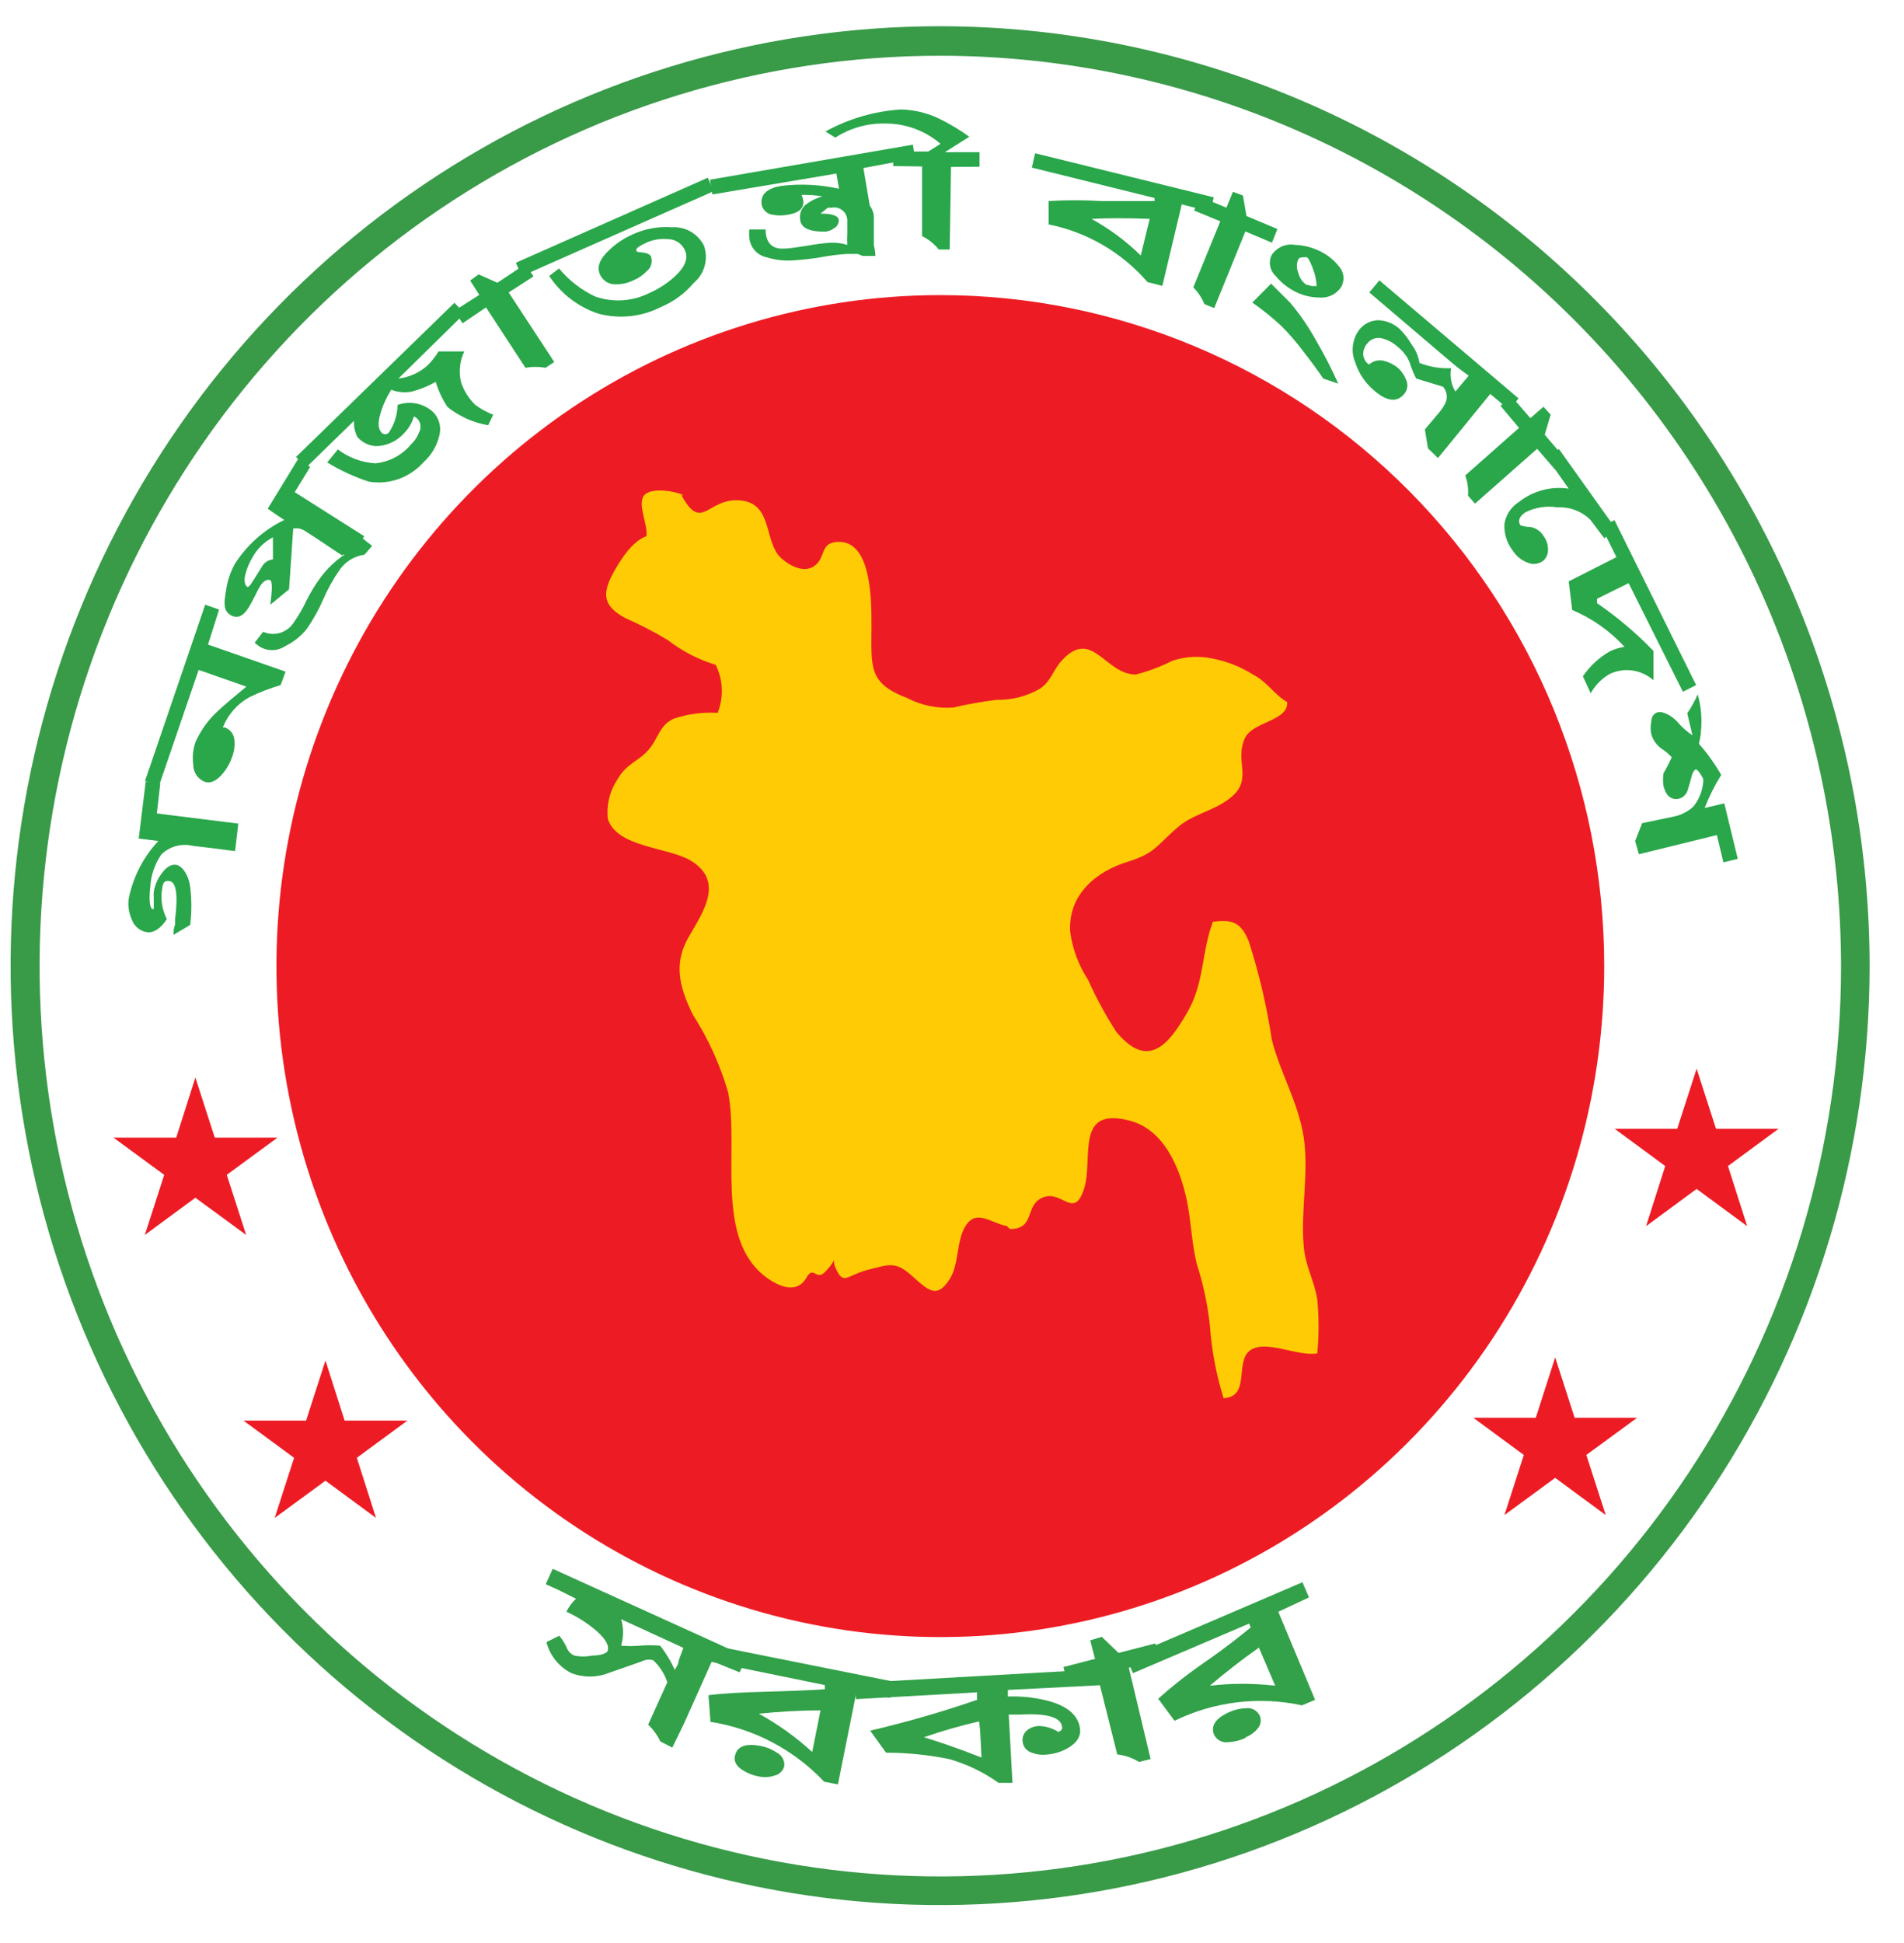
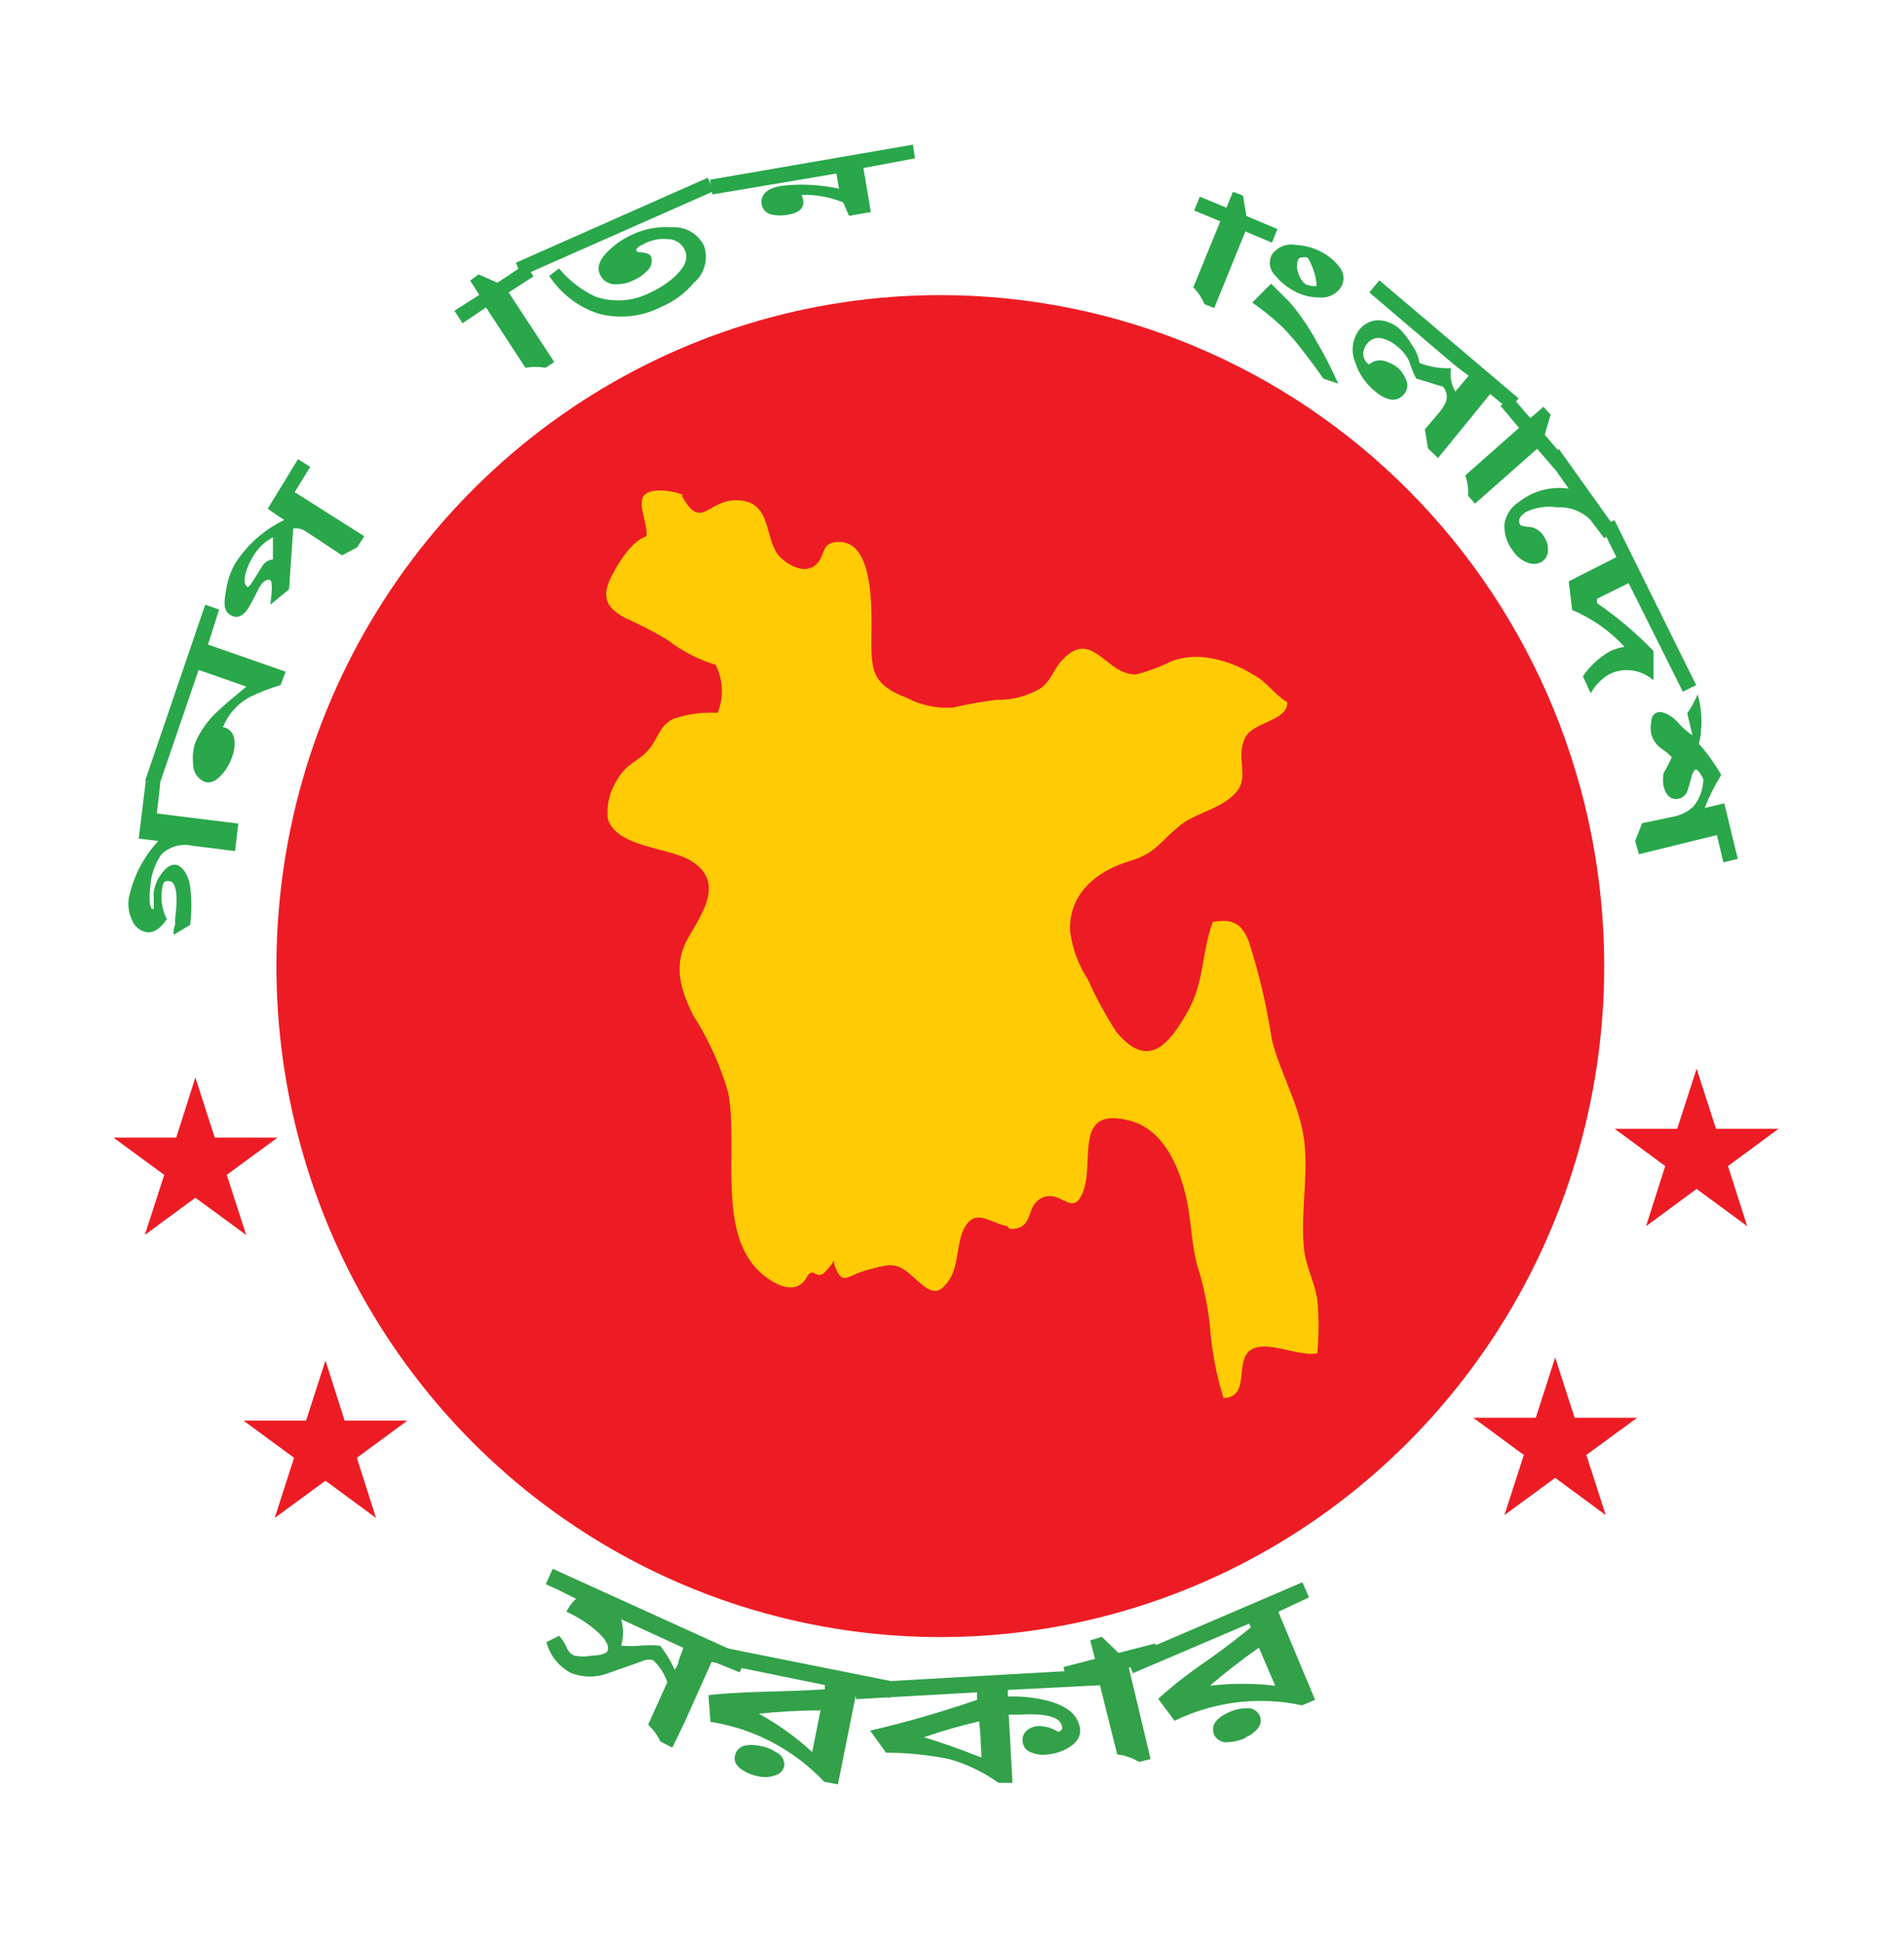
<svg xmlns="http://www.w3.org/2000/svg" width="49" height="50" viewBox="0 0 49 50" fill="none">
  <g clip-path="url(#clip0_716_3767)">
    <path d="M41.285 24.86C41.285 28.275 40.283 31.614 38.406 34.453C36.528 37.293 33.86 39.506 30.738 40.813C27.616 42.12 24.181 42.462 20.866 41.795C17.552 41.129 14.508 39.485 12.118 37.07C9.729 34.655 8.102 31.578 7.442 28.229C6.783 24.88 7.122 21.408 8.415 18.253C9.708 15.098 11.898 12.401 14.707 10.504C17.517 8.606 20.82 7.594 24.2 7.594C28.731 7.594 33.077 9.413 36.281 12.651C39.485 15.889 41.285 20.281 41.285 24.86Z" fill="#ED1C24" />
    <path d="M18.323 42.745L17.605 44.348L17.302 44.972L16.994 44.813C16.918 44.651 16.811 44.504 16.68 44.382L17.174 43.289C17.101 43.072 16.975 42.877 16.809 42.722C16.707 42.696 16.6 42.708 16.506 42.756L15.665 43.051C15.353 43.174 15.007 43.174 14.695 43.051C14.541 42.971 14.404 42.858 14.295 42.722C14.186 42.585 14.107 42.427 14.062 42.257L14.392 42.093C14.481 42.198 14.553 42.317 14.605 42.444C14.643 42.516 14.705 42.572 14.779 42.603C14.931 42.634 15.087 42.634 15.239 42.603C15.48 42.603 15.609 42.535 15.632 42.495C15.688 42.359 15.598 42.189 15.357 41.974C15.122 41.771 14.86 41.603 14.577 41.475C14.638 41.349 14.721 41.236 14.824 41.141L14.359 40.909L14.045 40.767L14.224 40.37L19.215 42.637L19.035 43.034L18.323 42.745ZM17.588 42.405L15.985 41.668C16.05 41.89 16.05 42.126 15.985 42.348C16.145 42.363 16.307 42.363 16.467 42.348C16.641 42.334 16.815 42.334 16.988 42.348C17.14 42.539 17.266 42.748 17.364 42.971C17.399 42.92 17.429 42.865 17.454 42.807C17.454 42.745 17.51 42.609 17.588 42.405Z" fill="#32A149" />
    <path d="M22.046 43.515L21.564 45.918L21.211 45.85C20.43 45.024 19.401 44.482 18.284 44.309L18.233 43.623C18.581 43.578 19.08 43.549 19.731 43.532C20.381 43.515 20.925 43.493 21.228 43.47V43.362L18.065 42.716L18.149 42.303L22.988 43.272L22.904 43.691L22.046 43.515ZM19.529 45.714C19.383 45.689 19.244 45.635 19.119 45.556C18.951 45.453 18.884 45.329 18.912 45.193C18.962 44.938 19.187 44.853 19.585 44.932C19.727 44.958 19.863 45.014 19.983 45.096C20.047 45.126 20.101 45.175 20.137 45.237C20.174 45.299 20.19 45.371 20.185 45.442C20.17 45.504 20.139 45.559 20.094 45.604C20.05 45.648 19.994 45.678 19.932 45.691C19.802 45.735 19.663 45.743 19.529 45.714ZM21.116 44.014C20.555 44.014 20.028 44.048 19.529 44.099C20.024 44.371 20.485 44.702 20.902 45.085L21.116 44.014Z" fill="#32A149" />
    <path d="M25.938 43.487V43.657C26.317 43.642 26.695 43.687 27.059 43.793C27.53 43.94 27.777 44.184 27.799 44.535C27.799 44.711 27.699 44.858 27.474 44.989C27.302 45.085 27.11 45.141 26.914 45.153C26.786 45.165 26.657 45.145 26.538 45.096C26.483 45.078 26.434 45.044 26.396 45C26.358 44.956 26.332 44.903 26.321 44.846C26.309 44.788 26.313 44.729 26.331 44.673C26.35 44.618 26.382 44.569 26.426 44.53C26.512 44.46 26.618 44.42 26.729 44.416C26.91 44.418 27.086 44.471 27.239 44.569C27.306 44.535 27.34 44.507 27.334 44.467C27.334 44.195 26.958 44.082 26.252 44.122H25.96L26.056 45.878H25.697C25.311 45.602 24.88 45.395 24.424 45.266C23.89 45.158 23.348 45.103 22.803 45.102L22.394 44.535C23.325 44.318 24.243 44.053 25.147 43.742C25.141 43.678 25.141 43.614 25.147 43.549L22.03 43.725L21.99 43.311L28.399 42.949V43.362L25.938 43.487ZM25.231 44.649C25.231 44.683 25.231 44.564 25.198 44.297C24.718 44.407 24.244 44.543 23.779 44.705C24.155 44.819 24.654 44.989 25.259 45.227L25.231 44.649Z" fill="#32A149" />
    <path d="M29.05 42.915L29.611 45.267L29.313 45.34C29.143 45.235 28.951 45.169 28.753 45.148L28.242 43.107L27.474 43.311L27.368 42.898L28.181 42.688L28.057 42.212L28.355 42.121L28.786 42.535L29.734 42.291L29.835 42.711L29.05 42.915Z" fill="#32A149" />
    <path d="M32.897 41.475L33.844 43.742L33.508 43.884C32.401 43.645 31.247 43.785 30.227 44.281L29.807 43.714C30.065 43.481 30.463 43.147 30.99 42.784C31.517 42.422 31.955 42.07 32.19 41.878L32.145 41.781L29.157 43.056L28.988 42.66L33.519 40.716L33.687 41.107L32.897 41.475ZM32.398 42.399C31.962 42.706 31.541 43.033 31.136 43.379C31.695 43.313 32.259 43.313 32.818 43.379L32.398 42.399ZM32.056 44.722C31.919 44.785 31.773 44.822 31.624 44.83C31.55 44.844 31.474 44.834 31.407 44.801C31.339 44.769 31.284 44.715 31.248 44.649C31.147 44.411 31.287 44.207 31.657 44.048C31.79 43.991 31.933 43.96 32.078 43.958C32.148 43.95 32.218 43.965 32.279 43.999C32.34 44.034 32.389 44.087 32.42 44.15C32.445 44.208 32.451 44.272 32.439 44.334C32.427 44.395 32.397 44.452 32.353 44.496C32.273 44.59 32.17 44.662 32.056 44.706V44.722Z" fill="#32A149" />
    <path d="M4.036 20.933L6.133 21.194L6.049 21.902L5.488 21.829L4.961 21.766C4.819 21.732 4.67 21.734 4.529 21.772C4.388 21.811 4.259 21.885 4.153 21.987C3.982 22.235 3.883 22.525 3.867 22.826C3.823 23.189 3.867 23.393 3.929 23.393H3.957V23.33V23.268V23.115C3.953 23.062 3.953 23.009 3.957 22.956C3.981 22.792 4.045 22.637 4.142 22.503C4.266 22.322 4.395 22.237 4.529 22.254C4.664 22.271 4.843 22.469 4.894 22.82C4.935 23.146 4.935 23.475 4.894 23.801L4.467 24.056C4.467 23.965 4.467 23.88 4.507 23.795V23.653C4.585 23.024 4.535 22.696 4.361 22.673C4.187 22.65 4.187 22.758 4.159 22.973C4.14 23.208 4.187 23.444 4.294 23.653C4.131 23.897 3.957 24.01 3.783 23.988C3.694 23.975 3.61 23.937 3.541 23.879C3.472 23.821 3.42 23.745 3.391 23.659C3.315 23.493 3.288 23.308 3.312 23.126C3.424 22.569 3.688 22.055 4.075 21.642L3.57 21.579L3.75 20.112L4.125 20.157L4.036 20.933Z" fill="#29A74A" />
    <path d="M5.353 16.587L7.35 17.284L7.221 17.63C6.945 17.711 6.677 17.815 6.419 17.941C6.108 18.112 5.867 18.386 5.735 18.718H5.78C5.849 18.74 5.91 18.783 5.955 18.84C6 18.898 6.026 18.968 6.032 19.041C6.047 19.187 6.028 19.334 5.976 19.471C5.919 19.641 5.83 19.797 5.712 19.93C5.555 20.106 5.41 20.168 5.264 20.117C5.176 20.081 5.102 20.019 5.05 19.939C4.998 19.859 4.971 19.765 4.972 19.67C4.948 19.479 4.967 19.285 5.028 19.103C5.163 18.797 5.36 18.523 5.606 18.298C5.768 18.145 6.015 17.936 6.34 17.669L5.112 17.239L4.092 20.219L3.733 20.095L5.281 15.561L5.639 15.686L5.353 16.587ZM7.585 12.665L9.374 13.799L9.194 14.082L8.802 14.292L8.129 13.844L7.849 13.663C7.759 13.605 7.651 13.582 7.546 13.601L7.439 15.165L6.957 15.561C7.008 15.17 7.008 14.966 6.957 14.932C6.907 14.898 6.795 14.932 6.716 15.051C6.638 15.17 6.626 15.21 6.559 15.34C6.492 15.471 6.441 15.567 6.402 15.629C6.256 15.867 6.099 15.93 5.925 15.822C5.752 15.714 5.757 15.527 5.819 15.187C5.852 14.95 5.928 14.722 6.043 14.513C6.355 14.023 6.796 13.631 7.316 13.38C7.181 13.294 7.036 13.198 6.89 13.091L7.669 11.816L7.983 12.014L7.585 12.665ZM7.024 14.394V13.827C6.798 13.945 6.613 14.128 6.492 14.354C6.421 14.471 6.367 14.597 6.329 14.728C6.273 14.915 6.284 15.04 6.368 15.108L6.419 15.08C6.452 15.046 6.559 14.876 6.738 14.587C6.769 14.529 6.814 14.481 6.87 14.447C6.925 14.414 6.988 14.395 7.052 14.394H7.024Z" fill="#29A74A" />
-     <path d="M9.379 14.275C9.252 14.291 9.129 14.335 9.019 14.402C8.909 14.469 8.814 14.559 8.74 14.666C8.575 14.902 8.434 15.154 8.32 15.42C8.204 15.686 8.063 15.94 7.899 16.179C7.748 16.369 7.557 16.522 7.338 16.627C7.239 16.694 7.122 16.73 7.002 16.73C6.882 16.73 6.765 16.694 6.665 16.627L6.553 16.542L6.772 16.258C6.9 16.315 7.043 16.328 7.179 16.294C7.315 16.26 7.436 16.182 7.523 16.071C7.666 15.874 7.79 15.663 7.893 15.442C7.999 15.231 8.123 15.03 8.264 14.842C8.431 14.62 8.633 14.428 8.864 14.275L8.735 14.167L9.11 13.68L9.576 14.048L9.379 14.275ZM10.254 9.741C10.541 9.709 10.811 9.584 11.022 9.384C11.122 9.281 11.21 9.167 11.286 9.044H11.948C11.828 9.295 11.8 9.58 11.869 9.849C11.943 10.064 12.066 10.258 12.228 10.416C12.37 10.523 12.527 10.608 12.693 10.671L12.564 10.943C12.181 10.878 11.82 10.716 11.516 10.473C11.384 10.273 11.282 10.056 11.213 9.826C11.021 9.935 10.815 10.019 10.602 10.076C10.424 10.111 10.239 10.095 10.069 10.03C9.947 10.222 9.852 10.43 9.789 10.648C9.721 10.88 9.733 11.039 9.817 11.13C9.828 11.144 9.843 11.155 9.859 11.163C9.876 11.171 9.894 11.175 9.912 11.175C9.93 11.175 9.948 11.171 9.965 11.163C9.981 11.155 9.996 11.144 10.008 11.13C10.149 10.921 10.227 10.675 10.232 10.421C10.387 10.364 10.555 10.352 10.717 10.385C10.88 10.418 11.03 10.495 11.151 10.608C11.223 10.682 11.275 10.772 11.303 10.871C11.332 10.97 11.335 11.075 11.314 11.175C11.255 11.454 11.11 11.706 10.899 11.895C10.724 12.091 10.503 12.24 10.256 12.328C10.009 12.415 9.744 12.437 9.486 12.393C9.114 12.27 8.756 12.105 8.421 11.9L8.695 11.566C8.976 11.778 9.311 11.902 9.66 11.923C10.015 11.888 10.342 11.715 10.574 11.441C10.665 11.356 10.735 11.252 10.781 11.136C10.812 11.082 10.827 11.02 10.822 10.958C10.817 10.896 10.793 10.837 10.753 10.79C10.726 10.757 10.691 10.732 10.652 10.716C10.604 10.881 10.515 11.031 10.394 11.152C10.304 11.253 10.194 11.334 10.072 11.39C9.949 11.447 9.817 11.478 9.682 11.481C9.591 11.477 9.501 11.454 9.418 11.414C9.335 11.374 9.261 11.318 9.2 11.249C9.132 11.12 9.101 10.975 9.11 10.829L7.877 12.031L7.619 11.759L11.695 7.792L11.959 8.064L10.254 9.741Z" fill="#29A74A" />
    <path d="M13.091 7.526L14.264 9.316L14.039 9.464C13.868 9.433 13.694 9.433 13.523 9.464L12.508 7.911L11.903 8.319L11.695 7.996L12.335 7.588L12.099 7.22L12.318 7.061L12.8 7.276L13.523 6.795L13.731 7.112L13.091 7.526Z" fill="#29A74A" />
    <path d="M13.422 7.106L13.277 6.761L18.216 4.573L18.368 4.919L13.422 7.106ZM17 7.905C16.508 8.153 15.945 8.213 15.413 8.075C14.889 7.907 14.439 7.563 14.134 7.101L14.387 6.908C14.642 7.217 14.962 7.465 15.323 7.633C15.553 7.712 15.795 7.744 16.037 7.726C16.279 7.709 16.515 7.642 16.731 7.531C16.969 7.425 17.189 7.279 17.381 7.101C17.633 6.863 17.718 6.642 17.628 6.443C17.591 6.358 17.531 6.286 17.454 6.234C17.378 6.183 17.288 6.155 17.196 6.154C17.004 6.134 16.811 6.165 16.635 6.245C16.445 6.33 16.355 6.398 16.377 6.449C16.4 6.5 16.445 6.483 16.557 6.5C16.669 6.517 16.731 6.551 16.753 6.602C16.776 6.668 16.778 6.739 16.759 6.806C16.74 6.873 16.701 6.933 16.646 6.976C16.549 7.08 16.43 7.161 16.299 7.214C16.149 7.288 15.983 7.323 15.817 7.316C15.734 7.314 15.654 7.288 15.586 7.241C15.519 7.193 15.466 7.127 15.435 7.05C15.357 6.868 15.435 6.659 15.682 6.432C15.862 6.26 16.071 6.122 16.299 6.024C16.61 5.884 16.951 5.823 17.291 5.848C17.459 5.837 17.627 5.876 17.773 5.959C17.919 6.043 18.038 6.168 18.116 6.319C18.175 6.486 18.182 6.667 18.136 6.839C18.09 7.01 17.992 7.163 17.858 7.276C17.625 7.552 17.331 7.768 17 7.905Z" fill="#29A74A" />
    <path d="M22.22 4.324L22.411 5.457L21.85 5.554L21.699 5.208C21.359 5.07 20.994 5.004 20.628 5.015C20.645 5.053 20.658 5.093 20.667 5.134C20.708 5.346 20.579 5.476 20.28 5.525C20.147 5.551 20.01 5.551 19.876 5.525C19.81 5.516 19.749 5.486 19.7 5.441C19.651 5.395 19.617 5.336 19.602 5.27C19.562 5.01 19.73 4.845 20.112 4.783C20.606 4.724 21.106 4.749 21.592 4.857L21.525 4.466L18.334 5.004L18.273 4.624L23.493 3.723L23.549 4.075L22.22 4.324Z" fill="#29A74A" />
-     <path d="M22.529 6.585H22.198L22.074 6.534H21.8C21.574 6.549 21.349 6.577 21.127 6.619C20.904 6.657 20.679 6.683 20.454 6.698C20.206 6.72 19.957 6.693 19.719 6.619C19.601 6.592 19.495 6.528 19.416 6.435C19.337 6.342 19.29 6.226 19.282 6.103C19.278 6.037 19.278 5.971 19.282 5.905H19.703C19.703 6.245 19.871 6.409 20.157 6.398C20.297 6.398 20.499 6.364 20.768 6.324C20.97 6.287 21.174 6.26 21.379 6.245C21.523 6.241 21.667 6.26 21.805 6.302C21.798 6.202 21.798 6.101 21.805 6.001V5.701C21.809 5.649 21.8 5.597 21.781 5.549C21.761 5.501 21.731 5.458 21.693 5.424C21.654 5.389 21.609 5.364 21.559 5.35C21.51 5.337 21.458 5.334 21.407 5.344H21.306L21.116 5.497C21.422 5.497 21.579 5.554 21.587 5.667C21.587 5.709 21.576 5.749 21.555 5.785C21.535 5.821 21.505 5.851 21.469 5.871C21.4 5.923 21.319 5.955 21.233 5.962C20.813 5.962 20.6 5.865 20.588 5.622C20.583 5.559 20.592 5.496 20.614 5.437C20.636 5.378 20.672 5.325 20.717 5.282C20.85 5.175 21.003 5.098 21.166 5.055C21.47 5.035 21.775 5.052 22.074 5.106C22.188 5.126 22.291 5.184 22.367 5.272C22.442 5.36 22.486 5.471 22.489 5.588V6.313C22.512 6.402 22.526 6.493 22.529 6.585ZM24.474 4.296L24.441 6.421H24.16C24.043 6.275 23.896 6.157 23.729 6.075V5.82V4.284L22.988 4.273V3.899H23.891L24.205 3.701C23.81 3.363 23.309 3.178 22.792 3.179C22.334 3.166 21.883 3.292 21.497 3.542L21.244 3.383C21.843 3.054 22.505 2.861 23.185 2.817C23.522 2.825 23.855 2.904 24.16 3.049C24.435 3.182 24.698 3.34 24.945 3.519L24.317 3.916H25.209V4.29L24.474 4.296ZM30.413 5.259L29.913 7.356L29.532 7.259C28.869 6.494 27.974 5.972 26.986 5.775V5.174C27.438 5.146 27.892 5.146 28.343 5.174H29.712V5.095L26.555 4.313L26.639 3.944L31.237 5.078L31.147 5.446L30.413 5.259ZM29.588 5.633C28.983 5.61 28.483 5.61 28.091 5.633C28.553 5.888 28.979 6.204 29.358 6.574L29.588 5.633Z" fill="#29A74A" />
    <path d="M32.05 5.956L31.248 7.928L30.996 7.826C30.93 7.664 30.833 7.518 30.71 7.395L31.405 5.695L30.732 5.418L30.878 5.061L31.562 5.344L31.73 4.936L31.988 5.032L32.078 5.559L32.874 5.894L32.734 6.245L32.05 5.956ZM34.052 9.741C33.934 9.56 33.766 9.333 33.547 9.05C33.375 8.82 33.188 8.602 32.986 8.398C32.749 8.176 32.496 7.972 32.229 7.786L32.712 7.299L33.205 7.792C33.461 8.097 33.687 8.428 33.878 8.778C34.086 9.131 34.273 9.497 34.439 9.872L34.052 9.741ZM33.278 7.475C33.106 7.38 32.954 7.253 32.829 7.101C32.757 7.036 32.708 6.948 32.688 6.852C32.669 6.756 32.681 6.657 32.723 6.568C32.788 6.468 32.88 6.39 32.989 6.342C33.097 6.295 33.218 6.281 33.334 6.302C33.573 6.311 33.807 6.375 34.018 6.489C34.187 6.578 34.336 6.701 34.455 6.851C34.519 6.92 34.559 7.008 34.572 7.101C34.584 7.195 34.566 7.29 34.523 7.373C34.464 7.468 34.381 7.544 34.282 7.594C34.183 7.644 34.072 7.666 33.962 7.656C33.722 7.657 33.486 7.594 33.278 7.475ZM33.642 6.625C33.6 6.615 33.556 6.615 33.513 6.625C33.494 6.622 33.474 6.625 33.457 6.633C33.439 6.641 33.424 6.654 33.412 6.67C33.389 6.726 33.376 6.785 33.376 6.846C33.376 6.906 33.389 6.966 33.412 7.021C33.441 7.142 33.51 7.248 33.609 7.322L33.76 7.361H33.883C33.883 7.361 33.883 7.191 33.816 6.993C33.749 6.795 33.682 6.653 33.642 6.625ZM35.235 9.379C35.284 9.335 35.342 9.303 35.406 9.286C35.469 9.27 35.535 9.268 35.599 9.282C35.73 9.312 35.852 9.37 35.958 9.452C36.057 9.536 36.134 9.643 36.182 9.764C36.212 9.823 36.224 9.889 36.217 9.954C36.21 10.02 36.184 10.082 36.143 10.133C35.958 10.359 35.7 10.336 35.375 10.059C35.142 9.867 34.968 9.611 34.876 9.322C34.819 9.185 34.799 9.036 34.818 8.888C34.837 8.741 34.893 8.601 34.983 8.483C35.042 8.408 35.118 8.346 35.205 8.304C35.291 8.262 35.386 8.24 35.481 8.24C35.676 8.251 35.861 8.326 36.009 8.455C36.132 8.573 36.238 8.709 36.323 8.857C36.431 8.998 36.502 9.164 36.53 9.339C36.789 9.441 37.066 9.487 37.343 9.475C37.307 9.682 37.346 9.896 37.455 10.076L37.797 9.668C37.603 9.53 37.416 9.383 37.237 9.226L35.24 7.526L35.498 7.214L39.081 10.252L38.84 10.546L38.352 10.138L37.007 11.787L36.749 11.538L36.67 11.05L36.99 10.671C37.071 10.582 37.141 10.483 37.197 10.376C37.229 10.307 37.24 10.23 37.23 10.154C37.218 10.079 37.186 10.008 37.136 9.951L36.446 9.741C36.394 9.641 36.349 9.537 36.311 9.43C36.288 9.346 36.254 9.266 36.211 9.192C36.142 9.086 36.057 8.992 35.958 8.914C35.849 8.817 35.718 8.747 35.577 8.71C35.507 8.69 35.434 8.691 35.365 8.713C35.296 8.735 35.235 8.778 35.19 8.835C35.122 8.909 35.084 9.006 35.083 9.107C35.084 9.156 35.095 9.204 35.117 9.248C35.138 9.293 35.169 9.331 35.207 9.362L35.235 9.379Z" fill="#29A74A" />
    <path d="M39.558 11.549L37.96 12.96L37.78 12.756C37.794 12.579 37.769 12.401 37.708 12.235L39.093 11.011L38.616 10.444L38.896 10.195L39.384 10.761L39.721 10.467L39.906 10.671L39.754 11.187L40.315 11.844L40.029 12.093L39.558 11.549Z" fill="#29A74A" />
    <path d="M40.932 13.38C40.82 13.268 40.686 13.182 40.539 13.127C40.393 13.071 40.236 13.047 40.08 13.056C39.796 13.01 39.506 13.056 39.25 13.187C39.098 13.294 39.059 13.402 39.126 13.515C39.211 13.547 39.3 13.562 39.39 13.561C39.461 13.574 39.528 13.603 39.587 13.645C39.646 13.687 39.695 13.742 39.732 13.805C39.801 13.902 39.839 14.019 39.838 14.139C39.842 14.196 39.831 14.253 39.807 14.306C39.784 14.358 39.748 14.404 39.704 14.439C39.652 14.476 39.593 14.499 39.53 14.508C39.468 14.517 39.404 14.511 39.345 14.49C39.174 14.435 39.027 14.32 38.93 14.167C38.779 13.973 38.703 13.729 38.717 13.482C38.736 13.365 38.779 13.255 38.844 13.157C38.909 13.059 38.993 12.977 39.093 12.915C39.272 12.774 39.478 12.671 39.697 12.613C39.917 12.554 40.146 12.541 40.371 12.575L39.81 11.776L40.119 11.555L41.593 13.623L41.285 13.85L40.932 13.38Z" fill="#29A74A" />
    <path d="M41.913 15.006L41.1 15.408V15.522C41.624 15.881 42.111 16.293 42.552 16.751V17.505C42.401 17.371 42.215 17.285 42.016 17.255C41.817 17.226 41.614 17.256 41.431 17.341C41.224 17.458 41.054 17.631 40.937 17.839L40.736 17.403C40.918 17.137 41.158 16.916 41.437 16.757C41.555 16.703 41.679 16.665 41.807 16.644C41.43 16.235 40.971 15.912 40.461 15.697L40.371 14.961L41.599 14.337L41.212 13.555L41.549 13.385L43.651 17.63L43.309 17.8L41.913 15.006ZM44.184 21.489L42.177 21.982L42.081 21.642L42.261 21.183L43.051 21.018C43.245 20.983 43.425 20.895 43.573 20.763C43.74 20.563 43.833 20.311 43.836 20.049C43.811 19.999 43.783 19.95 43.752 19.902C43.707 19.84 43.674 19.806 43.646 19.8C43.618 19.794 43.556 19.879 43.534 19.976C43.511 20.072 43.455 20.27 43.433 20.333C43.418 20.382 43.392 20.427 43.357 20.464C43.322 20.502 43.279 20.53 43.231 20.548C43.018 20.601 42.878 20.493 42.81 20.225C42.794 20.118 42.794 20.009 42.81 19.902C42.872 19.794 42.945 19.658 43.023 19.488C42.949 19.405 42.864 19.333 42.771 19.273C42.638 19.183 42.54 19.049 42.496 18.893C42.474 18.787 42.474 18.677 42.496 18.57C42.496 18.429 42.58 18.349 42.67 18.327C42.76 18.304 42.973 18.372 43.158 18.565C43.273 18.702 43.407 18.823 43.556 18.922L43.422 18.355C43.527 18.202 43.617 18.039 43.691 17.868C43.778 18.173 43.806 18.492 43.775 18.808C43.775 18.933 43.736 19.046 43.724 19.143C43.941 19.388 44.133 19.656 44.296 19.942C44.128 20.211 43.985 20.495 43.87 20.792L44.375 20.673L44.722 22.101L44.352 22.191L44.184 21.489Z" fill="#29A74A" />
-     <path d="M47.38 24.861C47.38 29.494 46.021 34.023 43.474 37.876C40.926 41.728 37.306 44.731 33.071 46.504C28.835 48.277 24.174 48.741 19.677 47.837C15.181 46.933 11.05 44.702 7.808 41.426C4.567 38.149 2.359 33.975 1.464 29.431C0.57 24.887 1.029 20.176 2.784 15.896C4.538 11.615 7.509 7.956 11.321 5.382C15.133 2.808 19.615 1.434 24.2 1.434C30.345 1.442 36.237 3.912 40.583 8.304C44.928 12.696 47.373 18.65 47.38 24.861ZM24.2 0.675C19.469 0.674 14.844 2.09 10.91 4.746C6.975 7.401 3.908 11.175 2.097 15.592C0.285 20.008 -0.19 24.869 0.731 29.558C1.653 34.247 3.929 38.555 7.274 41.937C10.617 45.319 14.879 47.623 19.518 48.557C24.158 49.492 28.968 49.015 33.339 47.187C37.711 45.36 41.447 42.263 44.078 38.289C46.708 34.315 48.113 29.642 48.115 24.861C48.11 18.451 45.59 12.304 41.106 7.77C36.623 3.236 30.543 0.684 24.2 0.675Z" fill="#399A48" />
    <path d="M17.588 12.745C17.42 12.649 16.77 12.524 16.579 12.745C16.389 12.966 16.686 13.521 16.635 13.799C16.271 13.918 15.94 14.445 15.766 14.774C15.48 15.312 15.547 15.612 16.097 15.907C16.473 16.072 16.838 16.261 17.19 16.474C17.558 16.759 17.974 16.974 18.418 17.108C18.513 17.299 18.567 17.507 18.576 17.72C18.584 17.933 18.548 18.146 18.469 18.344C18.089 18.321 17.709 18.371 17.347 18.491C16.966 18.655 16.944 19.012 16.68 19.307C16.417 19.602 16.119 19.647 15.884 20.066C15.688 20.363 15.603 20.721 15.643 21.075C15.884 21.817 17.202 21.795 17.785 22.152C18.648 22.684 18.093 23.472 17.723 24.112C17.353 24.753 17.448 25.348 17.835 26.118C18.23 26.734 18.534 27.404 18.738 28.108C19.03 29.581 18.373 31.881 19.725 32.873C20.056 33.117 20.515 33.304 20.757 32.873C20.947 32.55 20.998 32.987 21.25 32.715C21.609 32.324 21.39 32.358 21.497 32.613C21.704 33.1 21.788 32.817 22.338 32.675C22.887 32.533 23.05 32.46 23.459 32.822C23.869 33.185 24.099 33.446 24.435 32.924C24.693 32.528 24.603 31.921 24.856 31.536C25.108 31.151 25.416 31.405 25.837 31.536C25.932 31.536 25.915 31.57 25.994 31.627C26.628 31.627 26.381 31.06 26.785 30.839C27.295 30.567 27.592 31.349 27.861 30.697C28.192 29.915 27.592 28.465 29.055 28.833C29.953 29.054 30.362 30.046 30.541 30.878C30.659 31.445 30.665 31.984 30.799 32.522C30.964 33.034 31.077 33.562 31.136 34.097C31.18 34.736 31.298 35.368 31.489 35.979C32.19 35.945 31.769 35.038 32.173 34.749C32.577 34.46 33.384 34.913 33.9 34.828C33.945 34.365 33.945 33.898 33.9 33.434C33.822 32.953 33.592 32.573 33.553 32.08C33.468 31.168 33.687 30.193 33.553 29.28C33.418 28.368 32.936 27.598 32.728 26.742C32.599 25.884 32.4 25.039 32.134 24.214C31.938 23.75 31.73 23.648 31.214 23.721C30.912 24.532 31.001 25.285 30.553 26.056C30.104 26.827 29.571 27.569 28.73 26.555C28.452 26.127 28.209 25.678 28.001 25.212C27.757 24.841 27.6 24.418 27.541 23.976C27.485 23.019 28.209 22.424 29.027 22.174C29.745 21.953 29.784 21.732 30.328 21.273C30.687 20.962 31.209 20.871 31.612 20.571C32.291 20.078 31.753 19.619 32.038 18.995C32.235 18.565 33.16 18.559 33.126 18.066C32.79 17.873 32.611 17.545 32.246 17.358C31.931 17.16 31.584 17.021 31.22 16.95C30.87 16.872 30.506 16.891 30.166 17.006C29.867 17.157 29.553 17.275 29.229 17.358C28.439 17.358 28.108 16.145 27.328 16.995C27.099 17.244 27.059 17.516 26.768 17.72C26.427 17.918 26.039 18.018 25.646 18.009C25.269 18.056 24.895 18.122 24.525 18.208C24.113 18.236 23.702 18.15 23.336 17.958C22.327 17.573 22.428 17.148 22.428 16.088C22.428 15.465 22.428 13.992 21.637 13.946C21.076 13.918 21.278 14.337 20.959 14.564C20.639 14.791 20.185 14.473 20.022 14.275C19.669 13.799 19.848 12.932 19.024 12.875C18.2 12.819 18.065 13.708 17.538 12.745" fill="#FFCB05" />
    <path d="M5.028 27.728L5.527 29.275H7.142L5.836 30.233L6.335 31.779L5.028 30.822L3.727 31.779L4.226 30.233L2.92 29.275H4.535L5.028 27.728ZM8.376 35.01L8.869 36.557H10.484L9.183 37.514L9.677 39.061L8.376 38.104L7.069 39.061L7.568 37.514L6.267 36.557H7.877L8.376 35.01ZM40.023 34.93L40.523 36.483H42.132L40.825 37.441L41.324 38.988L40.023 38.03L38.717 38.988L39.216 37.441L37.915 36.483H39.524L40.023 34.93ZM43.663 27.501L44.162 29.048H45.771L44.47 30.006L44.964 31.553L43.663 30.595L42.362 31.553L42.855 30.006L41.554 29.048H43.163L43.663 27.501Z" fill="#ED1C24" />
  </g>
  <defs>
    <clipPath id="clip0_716_3767">
      <rect width="47.855" height="48.97" fill="white" transform="translate(0.269 0.641)" />
    </clipPath>
  </defs>
</svg>